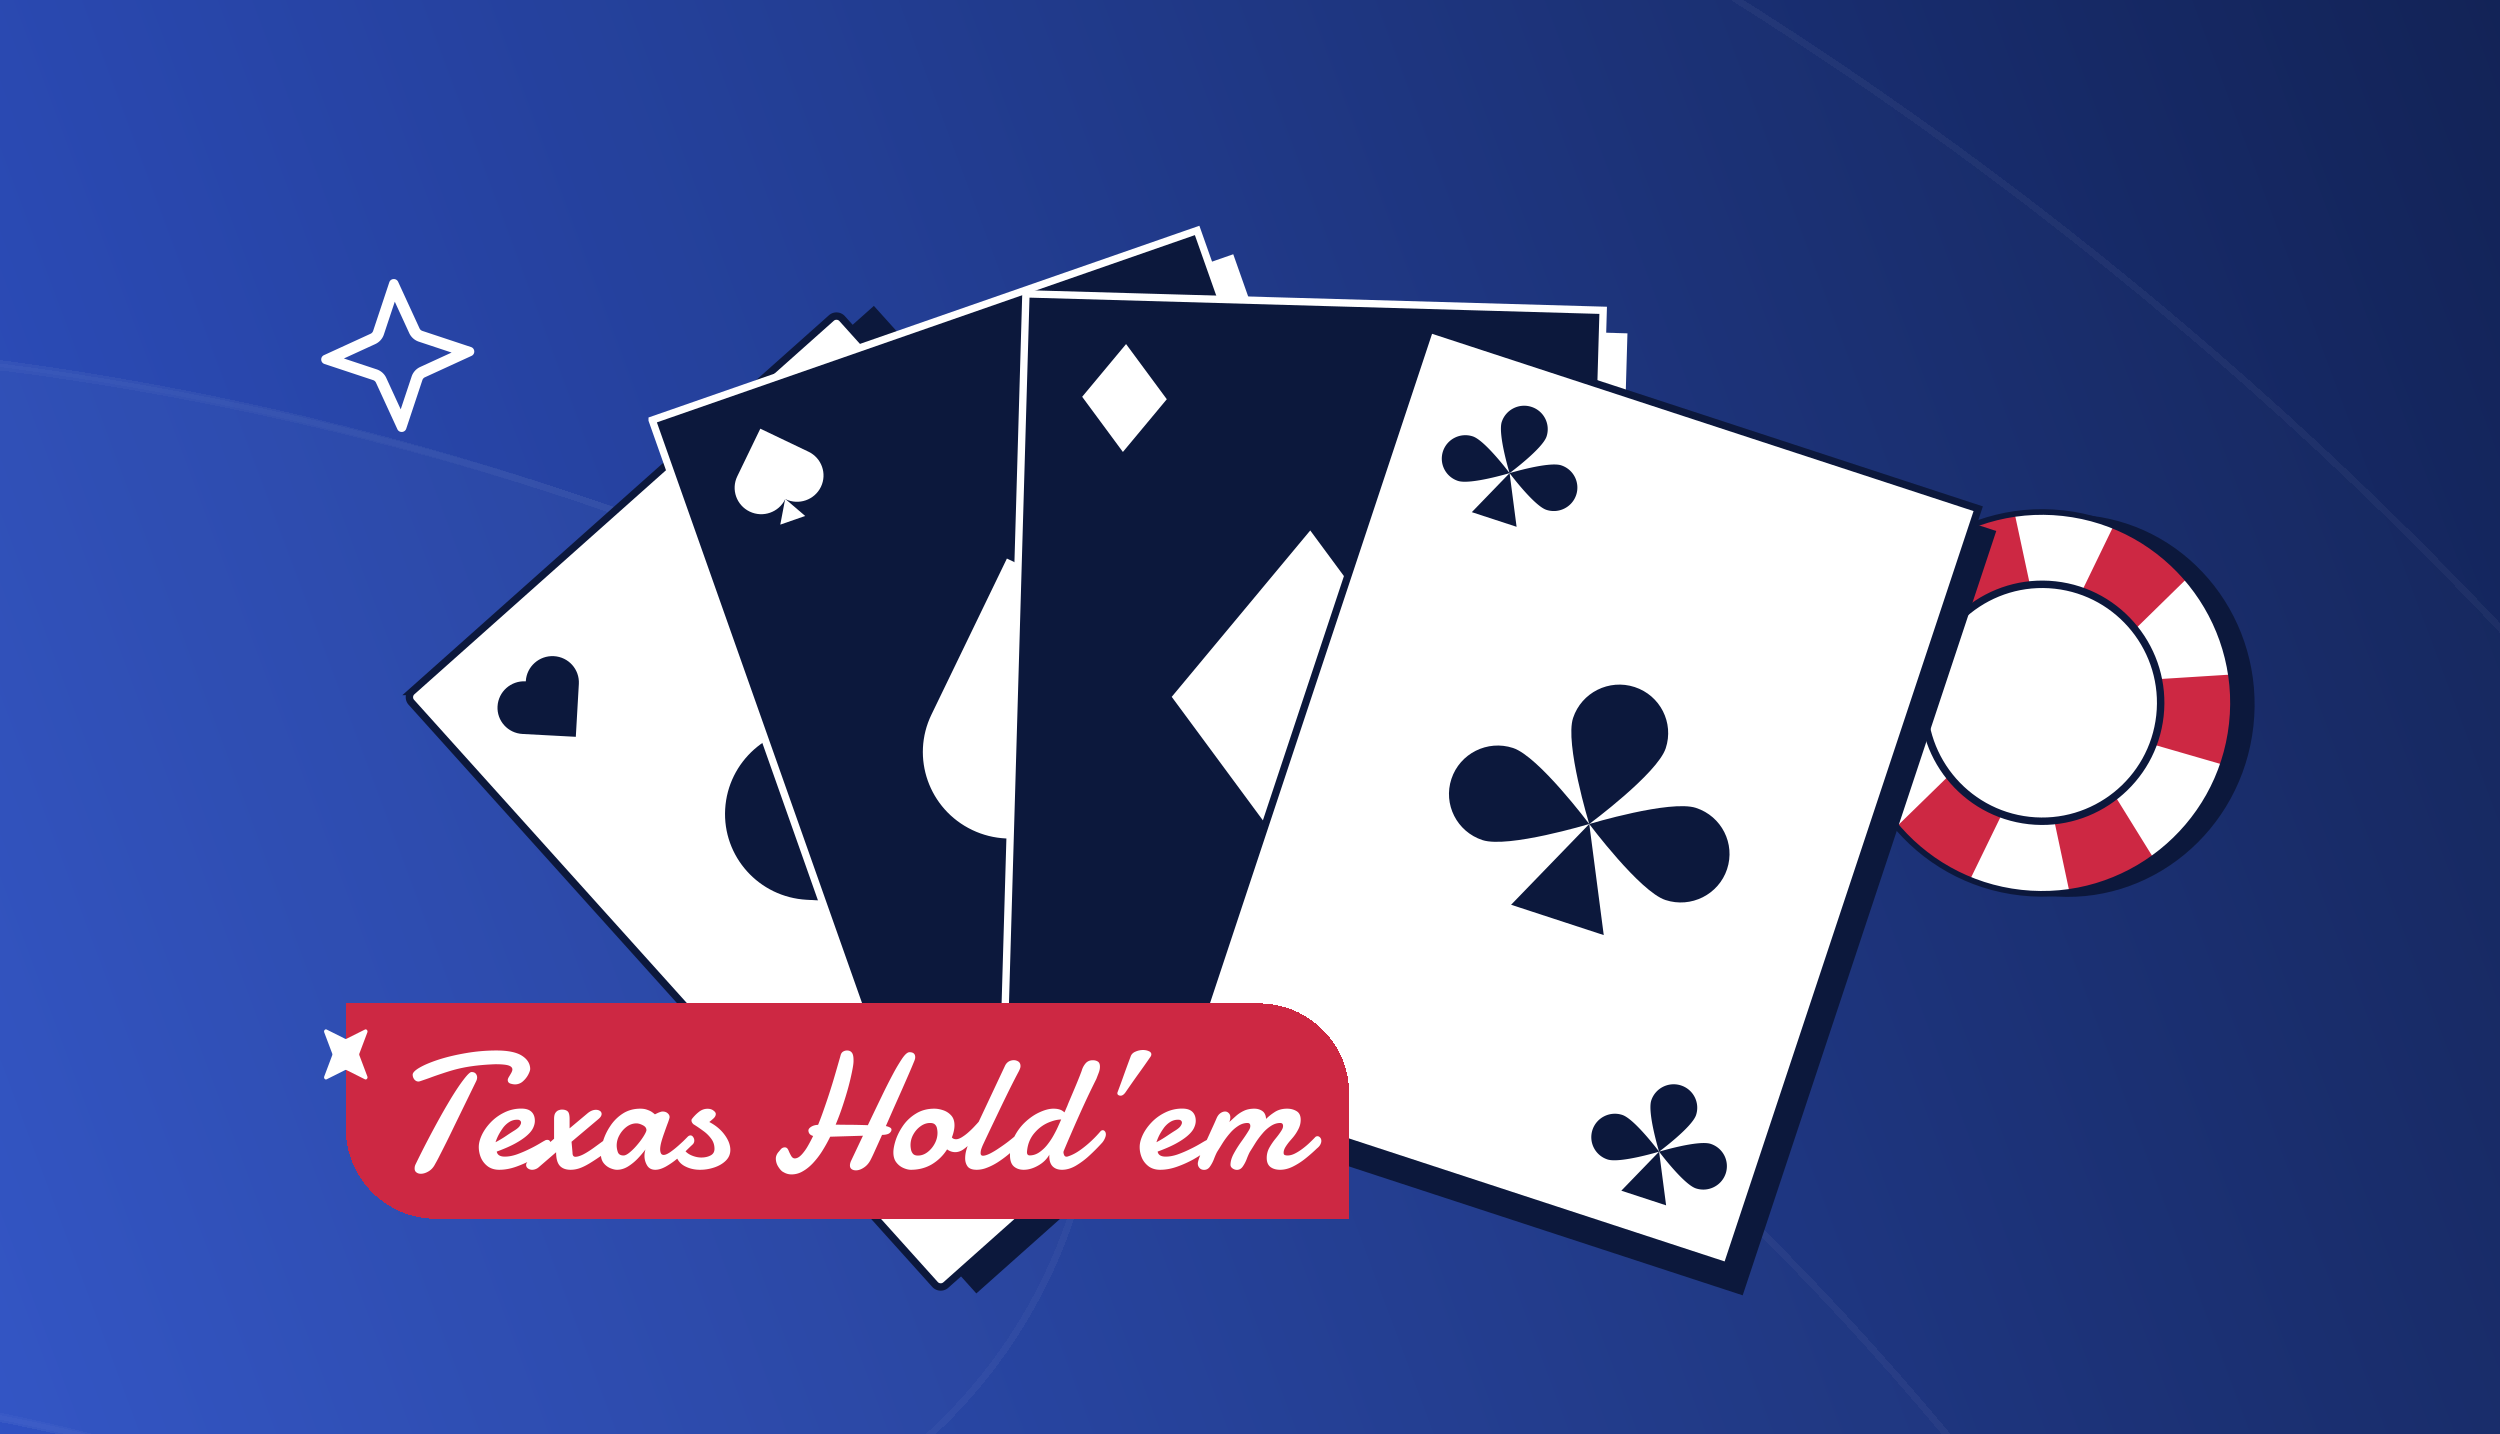
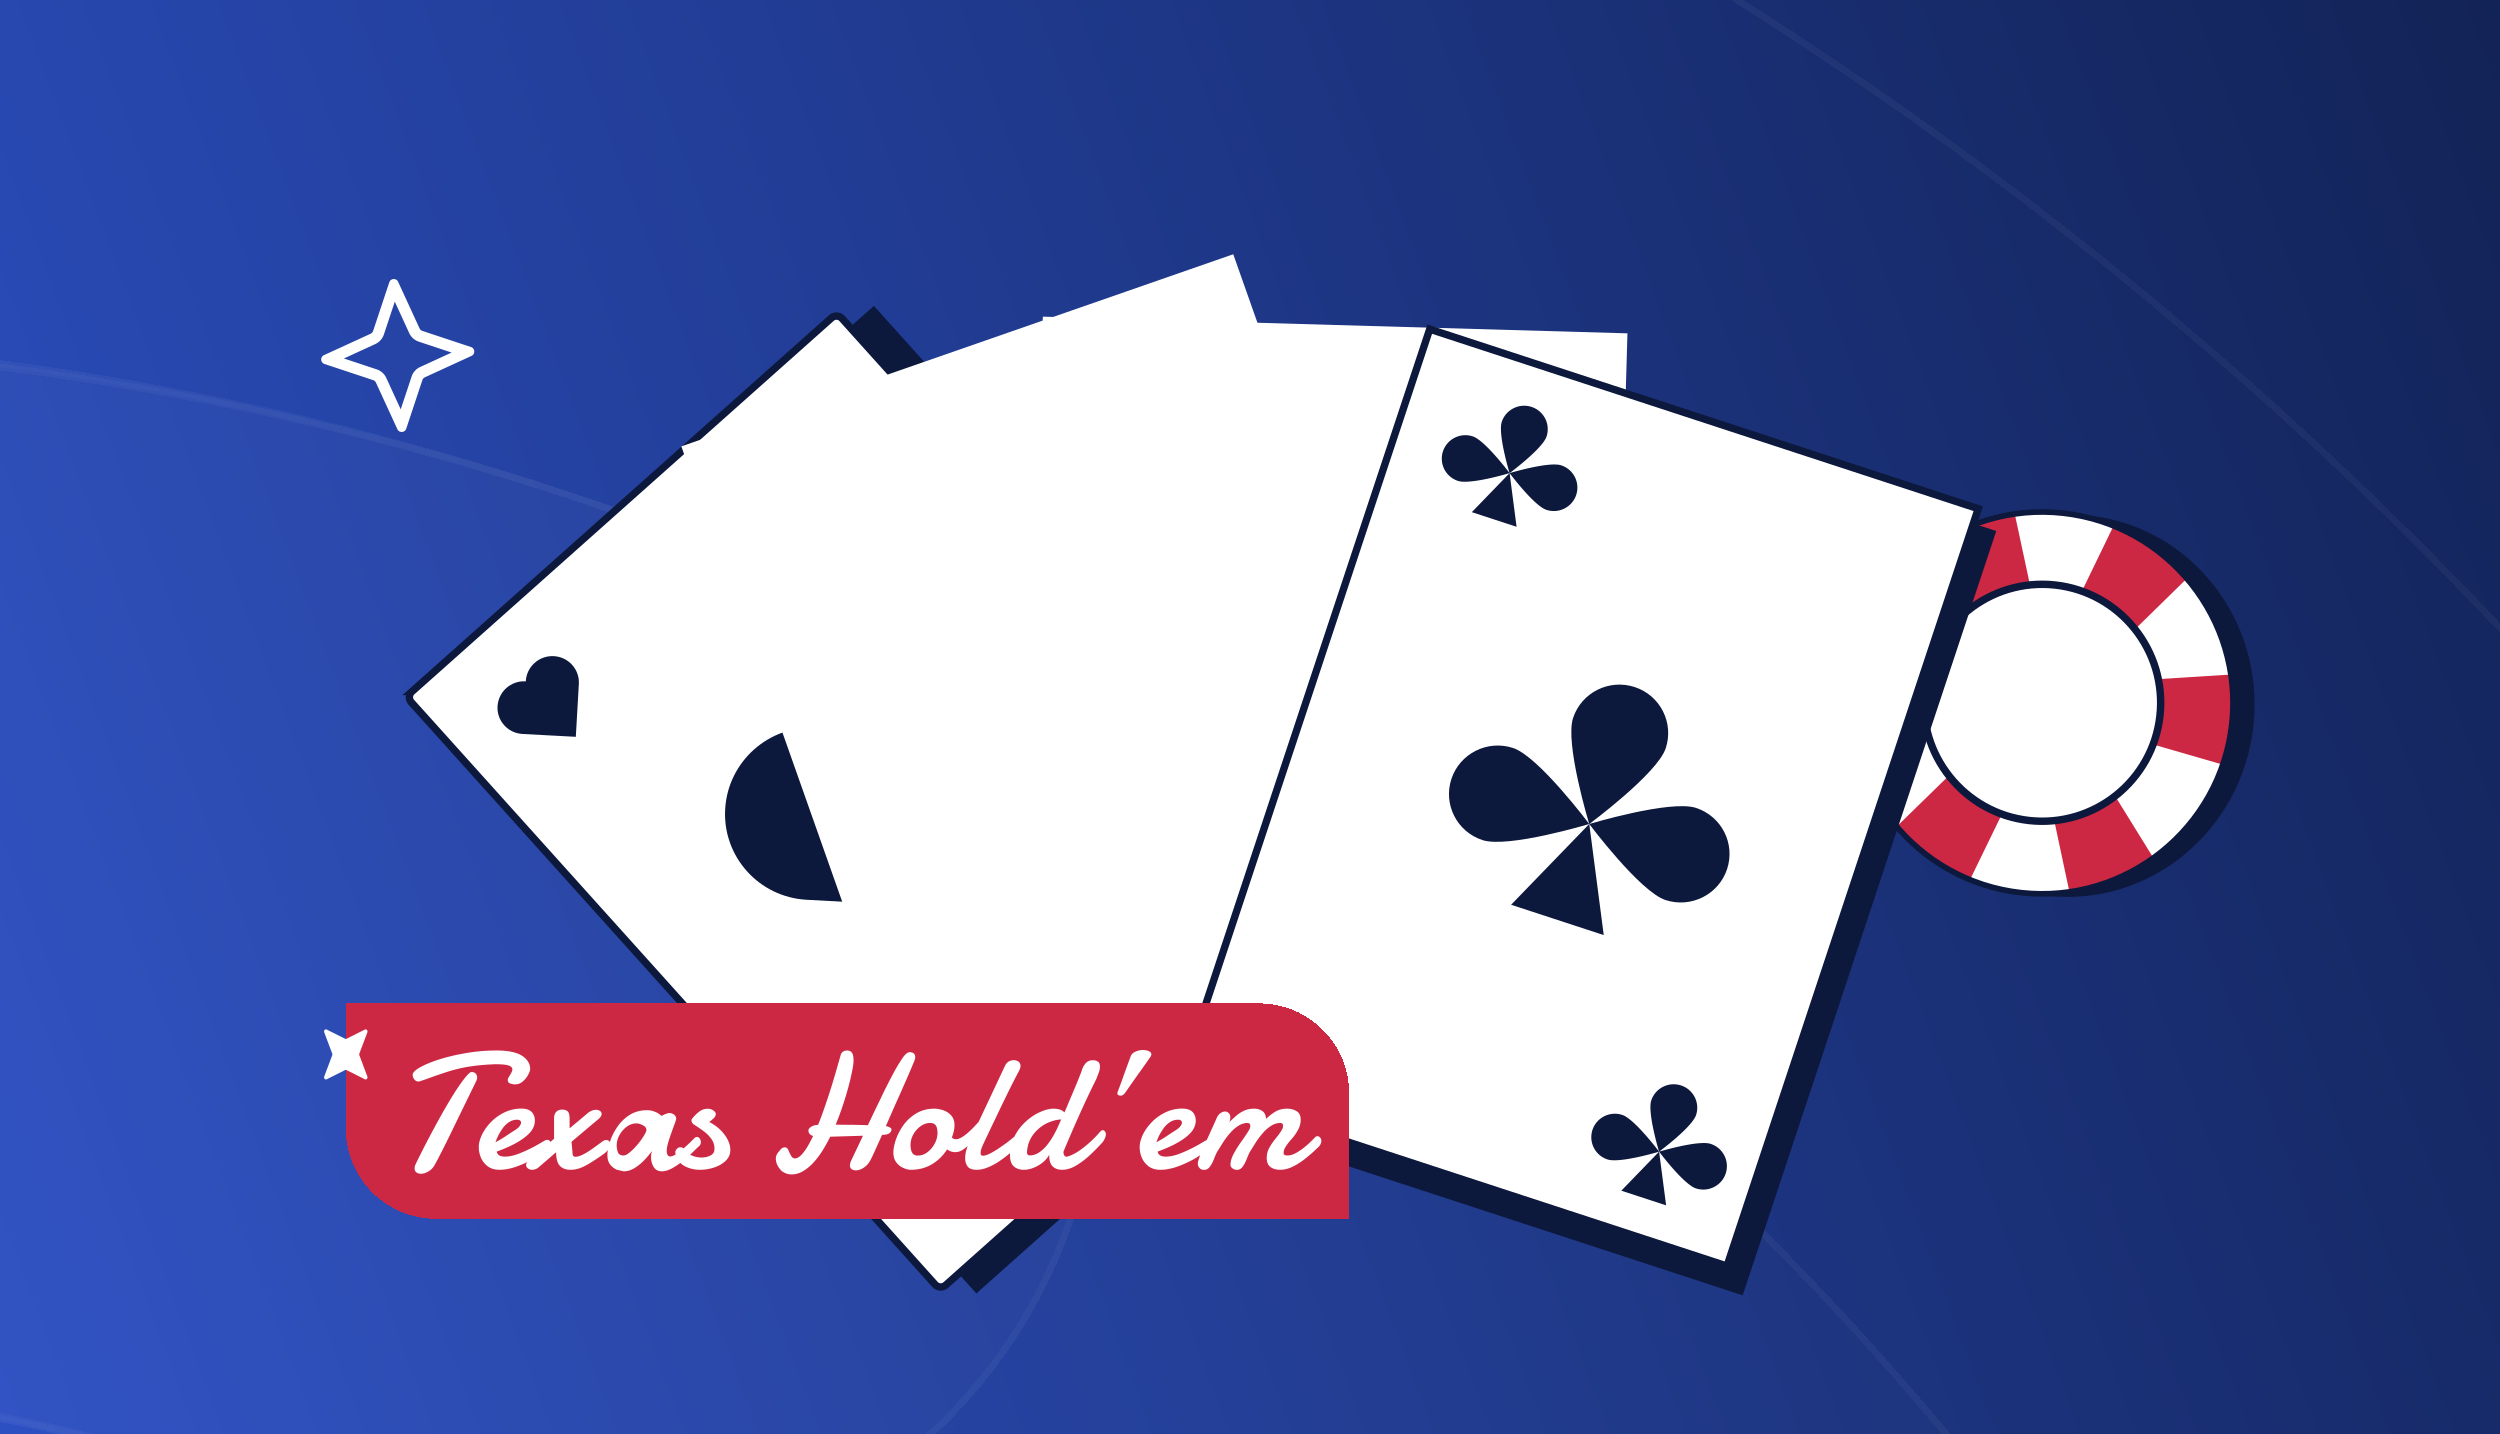
<svg xmlns="http://www.w3.org/2000/svg" width="441" height="253" fill="none">
  <g clip-path="url(#a)">
    <path fill="url(#b)" d="M0 0h441v253H0z" />
    <g opacity=".1" shape-rendering="crispEdges">
      <g filter="url(#c)" style="mix-blend-mode:overlay">
-         <ellipse cx="-66.5" cy="589" fill="#fff" fill-opacity=".1" rx="692.5" ry="692" />
        <path stroke="#fff" stroke-opacity=".4" stroke-width="1.2" d="M625.4 589c0 381.849-309.774 691.4-691.9 691.4S-758.4 970.849-758.4 589s309.774-691.4 691.9-691.4S625.4 207.151 625.4 589z" />
      </g>
      <g filter="url(#d)" style="mix-blend-mode:overlay">
        <path fill="#fff" fill-opacity=".1" fill-rule="evenodd" d="M60.14 273.922c-106.613-43.64-222.101-31.754-314.599 22.534-43.922 25.778-100.425 11.07-126.204-32.852-25.778-43.922-11.07-100.426 32.853-126.204 139.975-82.153 315.709-100.515 477.816-34.159C405.794 216.13 537.849 531.215 424.96 807.003 312.071 1082.79-3.014 1214.85-278.801 1101.96c-47.133-19.3-69.701-73.14-50.408-120.277 19.293-47.132 73.141-69.7 120.273-50.408 181.523 74.305 388.912-12.615 463.215-194.138S241.664 348.226 60.141 273.922z" clip-rule="evenodd" />
        <path stroke="#fff" stroke-opacity=".4" stroke-width="1.2" d="M60.368 273.367c-106.794-43.714-222.478-31.807-315.131 22.571-43.636 25.611-99.772 10.998-125.382-32.638-25.611-43.636-10.998-99.772 32.638-125.382 139.821-82.063 315.359-100.404 477.286-34.121C405.26 216.56 537.168 531.295 424.405 806.775 311.641 1082.26-3.093 1214.16-278.574 1101.4c-46.826-19.17-69.247-72.66-50.08-119.489 19.167-46.826 72.665-69.248 119.491-50.08 181.83 74.429 389.568-12.637 463.997-194.466 74.429-181.83-12.636-389.569-194.466-463.998z" />
      </g>
      <g filter="url(#e)" style="mix-blend-mode:overlay">
        <path fill="#fff" fill-opacity=".15" fill-rule="evenodd" d="M63.139 274.922c-181.523-74.303-388.912 12.616-463.215 194.139-74.304 181.523 12.615 388.911 194.138 463.214 106.614 43.641 222.102 31.755 314.6-22.533 43.922-25.778 100.425-11.07 126.203 32.852 25.779 43.922 11.07 100.426-32.852 126.206-139.975 82.15-315.709 100.51-477.816 34.16-275.788-112.893-407.843-427.977-294.954-703.765C-457.868 123.407-142.783-8.648 133.004 104.241c47.133 19.293 69.701 73.141 50.408 120.274-19.293 47.132-73.141 69.7-120.273 50.407z" clip-rule="evenodd" />
        <path stroke="#fff" stroke-opacity=".4" stroke-width="1.2" d="M63.366 274.367c-181.83-74.429-389.568 12.637-463.997 194.466-74.429 181.83 12.636 389.569 194.466 463.998 106.794 43.714 222.478 31.807 315.131-22.572 43.636-25.61 99.771-10.997 125.382 32.639 25.611 43.636 10.998 99.772-32.638 125.382-139.821 82.06-315.359 100.4-477.286 34.12-275.481-112.762-407.39-427.497-294.626-702.978 112.764-275.481 427.498-407.39 702.979-294.626 46.826 19.168 69.247 72.666 50.08 119.491-19.168 46.826-72.665 69.247-119.49 50.08z" />
      </g>
    </g>
    <path fill="#002E00" fill-rule="evenodd" d="m455.095 118.144 4.463 11.99a.232.232 0 0 0 .431.006l.001-.001 4.919-11.801.001-.003a2.157 2.157 0 0 1 1.226-1.185l.008-.003 11.99-4.463a.232.232 0 0 0 .006-.432h-.001l-11.801-4.92-.003-.001a2.156 2.156 0 0 1-1.185-1.225l-.003-.009-4.463-11.99a.233.233 0 0 0-.432-.006v.002l-4.92 11.801-.001.002a2.153 2.153 0 0 1-1.225 1.185l-.009.004v-.001l-11.99 4.464a.232.232 0 0 0-.006.431l.002.001 11.801 4.919.002.001c.551.228.975.677 1.185 1.226l.004.008zm-13.365-5.272c-.998-.421-.962-1.837.043-2.212l11.99-4.463a1.2 1.2 0 0 0 .684-.658l4.922-11.809c.422-.998 1.838-.962 2.213.043l4.463 11.99c.119.313.358.56.657.684l11.81 4.922c.997.422.962 1.838-.043 2.213l-11.991 4.463c-.312.119-.56.358-.683.657l-4.923 11.81c-.421.997-1.837.962-2.212-.043l-4.463-11.991a1.199 1.199 0 0 0-.658-.683l-11.809-4.923z" clip-rule="evenodd" />
    <path fill="#0C183C" d="m154.151 53.957-76.97 68.547 95.045 105.659 76.969-68.547-95.044-105.66z" />
    <path fill="#fff" stroke="#0C183C" stroke-width="1.3" d="m72.668 121.988 73.981-65.886a1.358 1.358 0 0 1 1.911.106l92.372 102.686a1.343 1.343 0 0 1-.106 1.902l-73.981 65.885a1.357 1.357 0 0 1-1.911-.106l-92.37-102.686a1.341 1.341 0 0 1 .105-1.901z" />
    <path fill="#0C183C" d="M127.921 142.717c.482-8.39 7.71-14.827 16.144-14.378l.169.008.007-.127c.483-8.414 7.732-14.867 16.187-14.417 8.457.45 14.92 7.637 14.437 16.049l-1.755 30.52-30.792-1.65c-8.435-.449-14.88-7.616-14.398-16.006l.001.001zM87.767 124.58c.147-2.564 2.356-4.531 4.933-4.393l.051.003.002-.039c.147-2.57 2.362-4.542 4.945-4.405 2.583.138 4.559 2.333 4.411 4.903l-.536 9.326-9.408-.503c-2.578-.138-4.548-2.327-4.4-4.891l.002-.001zm120.105 33.656c.148-2.564 2.356-4.531 4.933-4.393l.052.003.001-.039c.148-2.57 2.362-4.543 4.945-4.405 2.584.138 4.559 2.333 4.412 4.903l-.536 9.326-9.409-.503c-2.577-.138-4.547-2.327-4.4-4.891l.002-.001z" />
    <path fill="#fff" d="m217.545 44.849-97.357 33.89 47.332 133.974 97.358-33.889-47.333-133.975z" />
-     <path fill="#0C183C" stroke="#fff" stroke-width="1.3" d="m115.045 74.108 96.128-33.46 46.901 132.751-96.128 33.46-46.901-132.75z" />
    <path fill="#fff" d="M212.598 132.129c-3.659 7.567-12.803 10.751-20.421 7.109l-.152-.073-.055.115c-3.67 7.587-12.836 10.778-20.474 7.126-7.639-3.652-10.859-12.762-7.189-20.351l13.311-27.528 27.813 13.303c7.62 3.642 10.83 12.73 7.171 20.297l-.004.002zm30.272 30.794c-1.118 2.311-3.912 3.285-6.24 2.172l-.047-.023-.017.036c-1.12 2.319-3.922 3.294-6.256 2.177-2.335-1.115-3.318-3.9-2.196-6.218l4.067-8.412 8.498 4.064c2.327 1.113 3.309 3.89 2.191 6.202v.002zm-98.061-77.04c-1.118 2.312-3.912 3.285-6.239 2.172l-.047-.023-.017.037c-1.121 2.318-3.922 3.293-6.257 2.176-2.334-1.115-3.318-3.9-2.196-6.218l4.067-8.411 8.498 4.064c2.327 1.113 3.309 3.89 2.191 6.201v.002z" />
    <path fill="#fff" d="m191.976 139.088-2.59 13.683 13.223-4.604-10.633-9.079zM138.506 88l-.862 4.546 4.393-1.53L138.506 88zm98.06 77.037-.859 4.544 4.391-1.529-3.532-3.015z" />
    <path fill="#fff" d="m287.082 58.802-103.125-2.944-4.126 141.907 103.125 2.943 4.126-141.906z" />
    <path fill="#fff" d="m257.41 128.975-22.668-30.71-24.435 29.351 22.668 30.71 24.435-29.351zm-47.971-53.858-7.184-9.733-7.745 9.303 7.184 9.732 7.745-9.302zm65.525 106.837-7.184-9.732-7.744 9.302 7.184 9.732 7.744-9.302z" />
-     <path fill="#0C183C" stroke="#fff" stroke-width="1.3" d="m180.973 51.834 101.825 2.906-4.088 140.607-101.826-2.906 4.089-140.607z" />
    <path fill="#fff" d="m253.795 124.282-22.668-30.71-24.436 29.351 22.669 30.71 24.435-29.351zm-47.971-53.858-7.184-9.732-7.745 9.302 7.184 9.732 7.745-9.302z" />
-     <path fill="#fff" stroke="#fff" stroke-width="1.3" d="m263.635 185.511-6.389-8.656 6.888-8.273 6.389 8.655-6.888 8.274z" />
    <path fill="#0C183C" d="M368.611 90.952c18.005 1.992 30.94 18.619 28.892 37.138-2.048 18.52-18.305 31.919-36.31 29.927-18.005-1.991-30.941-18.619-28.892-37.138 2.048-18.52 18.305-31.919 36.31-29.927z" />
    <path fill="#fff" d="M363.923 90.52c18.49 2.045 31.821 18.69 29.776 37.177-2.045 18.487-18.691 31.816-37.181 29.771-18.49-2.045-31.821-18.69-29.776-37.177 2.044-18.488 18.691-31.817 37.181-29.772z" />
    <path fill="#CD2843" d="M341.077 151.614a33.825 33.825 0 0 1-6.348-5.958l20.231-19.741-28.218 1.734a33.585 33.585 0 0 1 2.067-15.816l25.975 7.563-14.109-22.713a33.807 33.807 0 0 1 7.59-4.265 33.914 33.914 0 0 1 7.09-1.984l5.707 26.613 11.734-24.215a33.708 33.708 0 0 1 7.659 4.136 33.915 33.915 0 0 1 5.462 4.931l-19.186 18.784 26.802-1.691c.42 2.821.496 5.739.168 8.704a33.775 33.775 0 0 1-1.607 7.181l-27.319-7.906 15.134 24.449a33.928 33.928 0 0 1-6.483 3.479h-.005a33.648 33.648 0 0 1-8.429 2.184l-5.6-26.324-11.911 24.478a33.772 33.772 0 0 1-6.404-3.623z" />
    <path fill="#0C183C" d="M363.976 90.026c-18.738-2.073-35.662 11.479-37.734 30.209-2.072 18.731 11.482 35.659 30.219 37.731 18.738 2.073 35.663-11.479 37.735-30.214 2.072-18.736-11.482-35.658-30.219-37.731l-.001.005zm-7.404 66.944c-18.185-2.012-31.344-18.442-29.333-36.624 2.011-18.182 18.443-31.34 36.627-29.329 18.185 2.012 31.345 18.442 29.333 36.624-2.011 18.183-18.443 31.34-36.627 29.329z" />
    <path fill="#fff" d="M362.514 103.478c11.317 1.252 19.477 11.441 18.225 22.759-1.252 11.317-11.441 19.477-22.759 18.225-11.317-1.251-19.477-11.441-18.225-22.758 1.252-11.318 11.441-19.478 22.759-18.226z" />
    <path fill="#0C183C" d="M362.614 102.545c-11.812-1.306-22.487 7.242-23.793 19.054-1.307 11.812 7.242 22.487 19.054 23.794 11.812 1.306 22.486-7.242 23.793-19.054 1.307-11.812-7.242-22.487-19.054-23.794zm-4.595 41.542c-11.094-1.227-19.119-11.249-17.892-22.343 1.227-11.094 11.249-19.12 22.343-17.893 11.093 1.227 19.119 11.249 17.892 22.343-1.227 11.094-11.249 19.12-22.343 17.893z" />
    <path fill="#0C183C" d="m352.14 93.67-97.99-32.08-44.728 134.828 97.99 32.081L352.14 93.67z" />
    <path fill="#fff" stroke="#0C183C" stroke-width="1.3" d="m252.204 58.063 96.754 31.677-44.319 133.595-96.754-31.677 44.319-133.595z" />
    <path fill="#0C183C" d="M293.834 131.994c-1.488 4.487-13.493 13.364-13.493 13.364s-4.336-14.228-2.848-18.715c1.488-4.486 6.353-6.925 10.865-5.448 4.513 1.478 6.964 6.312 5.476 10.799zm-26.935-.05c4.514 1.478 13.44 13.409 13.44 13.409s-14.317 4.318-18.831 2.841c-4.514-1.478-6.965-6.314-5.476-10.801 1.488-4.488 6.354-6.927 10.867-5.449zm26.889 26.821c-4.514-1.478-13.44-13.409-13.44-13.409s14.317-4.319 18.831-2.841c4.513 1.478 6.965 6.313 5.476 10.801-1.488 4.487-6.354 6.927-10.867 5.449z" />
    <path fill="#0C183C" d="m280.345 145.35-13.788 14.25 16.344 5.351-2.556-19.601zM272.812 77c-.72 2.167-6.521 6.458-6.521 6.458s-2.096-6.876-1.377-9.046c.72-2.167 3.071-3.346 5.253-2.632a4.126 4.126 0 0 1 2.645 5.22zm-13.018-.023c2.181.715 6.495 6.48 6.495 6.48s-6.919 2.088-9.102 1.374a4.128 4.128 0 0 1-2.646-5.221c.72-2.168 3.071-3.348 5.253-2.633zm12.993 12.962c-2.18-.715-6.494-6.48-6.494-6.48s6.919-2.088 9.101-1.374a4.127 4.127 0 0 1 2.647 5.221c-.72 2.168-3.071 3.347-5.254 2.633z" />
    <path fill="#0C183C" d="m266.291 83.456-6.664 6.888 7.899 2.585-1.235-9.473zm32.894 113.239c-.72 2.168-6.521 6.458-6.521 6.458s-2.096-6.876-1.377-9.045c.72-2.168 3.071-3.347 5.253-2.633a4.127 4.127 0 0 1 2.645 5.22zm-13.018-.023c2.181.715 6.495 6.481 6.495 6.481s-6.919 2.088-9.102 1.373a4.128 4.128 0 0 1-2.646-5.221c.72-2.168 3.071-3.347 5.253-2.633zm12.995 12.962c-2.18-.714-6.494-6.48-6.494-6.48s6.919-2.088 9.101-1.373a4.128 4.128 0 0 1 2.647 5.22c-.72 2.168-3.071 3.348-5.254 2.633z" />
    <path fill="#0C183C" d="m292.664 203.151-6.663 6.887 7.9 2.586-1.237-9.473z" />
    <g filter="url(#f)">
      <path fill="#CD2843" d="M57 173h161.09c8.787 0 15.91 7.123 15.91 15.91V211H72.91C64.123 211 57 203.877 57 195.09V173z" shape-rendering="crispEdges" />
      <g filter="url(#g)">
-         <path fill="#fff" d="M86.844 186.793c-.238 0-.51-.048-.817-.144-.305-.105-.458-.32-.458-.645 0-.124.066-.301.2-.53.144-.229.282-.464.416-.703.134-.248.2-.449.2-.602 0-.324-.229-.563-.687-.716-.459-.144-1.228-.215-2.308-.215-1.539.057-2.91.172-4.114.344a25.438 25.438 0 0 0-3.283.673c-.64.182-1.27.378-1.892.588-.621.201-1.247.416-1.878.645a31.45 31.45 0 0 1-.989.359l-1.046.358-.187.057a1.49 1.49 0 0 1-.172.029c-.296 0-.544-.124-.745-.373a1.37 1.37 0 0 1-.287-.831c0-.363.42-.789 1.262-1.276.85-.487 2.002-.965 3.454-1.433 1.434-.45 3.025-.822 4.774-1.118a31.45 31.45 0 0 1 5.275-.445c2.045 0 3.545.306 4.5.918.957.611 1.444 1.385 1.463 2.322 0 .239-.115.578-.344 1.018-.23.439-.545.836-.946 1.189a2.04 2.04 0 0 1-1.39.531zm-16.613 15.768c-.306 0-.564-.081-.774-.244-.21-.153-.316-.382-.316-.688 0-.105.01-.22.029-.344a1.83 1.83 0 0 1 .157-.43c.727-1.5 1.453-2.943 2.18-4.329a181.238 181.238 0 0 1 2.092-3.885c.335-.602.66-1.175.975-1.72.325-.554.636-1.08.932-1.577.879-1.443 1.648-2.59 2.308-3.44.659-.86 1.113-1.29 1.361-1.29.335 0 .583.095.746.287.162.191.243.415.243.673 0 .191-.052.402-.157.631l-3.885 7.97c-.42.879-.86 1.782-1.319 2.709-.458.918-.874 1.74-1.247 2.466a25.327 25.327 0 0 1-.788 1.476c-.287.583-.674 1.018-1.161 1.305-.478.286-.937.43-1.376.43zm13.84-.703c-.765 0-1.42-.186-1.964-.559a3.757 3.757 0 0 1-1.233-1.49 4.84 4.84 0 0 1-.416-1.993c0-.621.177-1.314.53-2.079.364-.774.88-1.514 1.549-2.221a8.338 8.338 0 0 1 2.393-1.749 6.735 6.735 0 0 1 3.054-.703c.793 0 1.385.192 1.777.574.392.382.588.912.588 1.591 0 .401-.105.822-.315 1.261-.21.44-.574.884-1.09 1.333-.516.459-1.209.927-2.078 1.405-.86.469-1.94.942-3.24 1.419.105.593.583.889 1.433.889.66 0 1.372-.134 2.136-.401.765-.277 1.5-.593 2.208-.946a23.103 23.103 0 0 0 1.82-.975c.507-.306.808-.478.903-.516a.574.574 0 0 1 .23-.1c.076-.01.143-.015.2-.015.23 0 .388.091.474.273.095.172.143.315.143.43 0 .086-.01.191-.029.315-.019.115-.09.248-.215.401-.124.125-.487.397-1.09.817-.601.421-1.246.827-1.934 1.219-.841.468-1.778.889-2.81 1.261-1.032.373-2.04.559-3.025.559zm-.66-4.859a19.988 19.988 0 0 0 1.892-1.133 36.41 36.41 0 0 1 1.477-.96c.449-.287.745-.54.888-.76.163-.239.244-.439.244-.602a.44.44 0 0 0-.143-.344.542.542 0 0 0-.301-.157l-.13-.015h-.128c-.526 0-1.013.153-1.462.459a4.15 4.15 0 0 0-1.119 1.118c-.325.468-.587.908-.788 1.319a8.938 8.938 0 0 0-.43 1.075zm6.486 4.859a1.23 1.23 0 0 1-.774-.243c-.21-.163-.315-.363-.315-.602 0-.268.172-.531.516-.789l4.415-3.841v-3.484c0-.497.081-.86.243-1.089.172-.239.364-.392.574-.459.22-.076.397-.115.53-.115.469 0 .817.106 1.047.316.23.2.344.65.344 1.347v1.649l3.182-2.667c.487-.401.975-.602 1.462-.602.287 0 .526.067.717.201a.62.62 0 0 1 .287.53c0 .287-.182.583-.545.889l-4.76 4.014.173 1.949c0 .469.167.703.502.703.363 0 .817-.134 1.361-.402.545-.277 1.176-.673 1.892-1.189l1.649-1.204c.182-.106.358-.158.53-.158.459 0 .688.248.688.745 0 .239-.09.516-.272.832-.172.315-.487.63-.946.946a39.724 39.724 0 0 1-2.423 1.605c-.669.402-1.261.688-1.777.86a4.829 4.829 0 0 1-1.534.258c-.86 0-1.505-.243-1.935-.731-.42-.487-.63-1.275-.63-2.365l-3.126 2.695a1.724 1.724 0 0 1-.544.301 1.61 1.61 0 0 1-.53.1zm14.944 0c-.325 0-.712-.09-1.161-.272a2.977 2.977 0 0 1-1.19-.903c-.335-.421-.502-.984-.502-1.692 0-.592.134-1.333.401-2.221a9.879 9.879 0 0 1 1.262-2.624 7.49 7.49 0 0 1 2.193-2.193c.898-.583 1.935-.874 3.111-.874.42 0 .788.052 1.103.157.316.106.583.22.803.344.124.077.239.158.344.244.115.077.22.163.316.258l.501-.244a3.79 3.79 0 0 1 .445-.172c.162-.057.301-.086.415-.086.364 0 .66.101.889.301.23.201.344.421.344.66a.612.612 0 0 1-.014.158 9.935 9.935 0 0 1-.373 1.103c-.172.469-.358.989-.559 1.563a21.733 21.733 0 0 0-.516 1.605c-.134.516-.201.942-.201 1.276 0 .287.048.526.144.717.095.181.258.272.487.272.277 0 .65-.158 1.118-.473.468-.325.951-.707 1.448-1.147.268-.239.545-.492.831-.759.287-.278.579-.569.875-.875.153-.124.301-.186.444-.186.191 0 .349.095.473.287.134.181.201.387.201.616a.92.92 0 0 1-.272.674c-.383.353-.775.731-1.176 1.132-.401.401-.956.894-1.663 1.477-.63.516-1.28.96-1.949 1.333-.669.363-1.271.544-1.806.544-.669 0-1.157-.258-1.462-.774a3.277 3.277 0 0 1-.459-1.677c0-.43.062-.812.186-1.147a18.185 18.185 0 0 1-1.39 1.635 8.875 8.875 0 0 1-1.735 1.404c-.621.373-1.256.559-1.906.559zm1.146-2.523c.306 0 .689-.195 1.147-.587.468-.392.918-.851 1.348-1.376a12.28 12.28 0 0 0 1.132-1.563c.277-.468.416-.783.416-.946 0-.363-.21-.65-.631-.86-.42-.22-.798-.33-1.132-.33-.593 0-1.157.191-1.692.574a4.503 4.503 0 0 0-1.29 1.476 3.718 3.718 0 0 0-.502 1.849c0 .373.067.76.201 1.161.143.402.478.602 1.003.602zm13.482 2.523c-1.004 0-1.916-.224-2.738-.673-.822-.459-1.347-1.181-1.577-2.165a1.238 1.238 0 0 1-.028-.186c0-.258.09-.478.272-.66.181-.191.382-.286.602-.286.105 0 .22.019.344.057a.471.471 0 0 1 .301.258c.248.449.674.812 1.276 1.089.611.268 1.209.402 1.792.402.621 0 1.161-.12 1.619-.359.469-.238.703-.63.703-1.175 0-.669-.191-1.261-.574-1.777a6.099 6.099 0 0 0-1.419-1.391 23.592 23.592 0 0 0-1.706-1.161c-.047-.029-.119-.11-.215-.244a.772.772 0 0 1-.143-.43c0-.114.029-.205.086-.272a6.936 6.936 0 0 1 1.176-1.204c.477-.392 1.003-.588 1.576-.588.421 0 .765.105 1.032.315.278.201.416.402.416.602 0 .268-.124.521-.373.76-.248.23-.506.449-.774.66 1.138.592 2.041 1.347 2.71 2.264.669.908 1.003 1.797 1.003 2.667 0 .736-.268 1.366-.803 1.892-.525.516-1.199.913-2.021 1.19a7.805 7.805 0 0 1-2.537.415zm16.169.817c-.516 0-.994-.133-1.434-.401-.267-.115-.559-.411-.874-.889a2.69 2.69 0 0 1-.473-1.505c0-.353.129-.707.387-1.061.105-.114.258-.296.459-.544.2-.249.449-.373.745-.373.124 0 .234.033.33.1.124.077.248.268.372.574.125.296.268.583.43.86.172.277.378.416.617.416.258 0 .521-.096.788-.287.268-.201.535-.478.803-.832.277-.344.549-.759.817-1.247.277-.487.554-1.017.831-1.591-.305-.095-.52-.229-.645-.401a.981.981 0 0 1-.186-.559c0-.239.167-.464.502-.674.344-.21.745-.32 1.204-.33.325-.793.65-1.658.975-2.594.334-.946.649-1.873.946-2.781.296-.918.549-1.725.759-2.423.364-1.223.655-2.226.875-3.01.229-.784.368-1.271.416-1.462.076-.296.219-.511.43-.645.219-.134.454-.201.702-.201.373 0 .655.124.846.373.2.239.301.678.301 1.319v.229l-.015.272c-.028.373-.124.946-.286 1.72a40.54 40.54 0 0 1-.617 2.581c-.267.984-.587 2.04-.96 3.168a44.385 44.385 0 0 1-1.276 3.426c.535 0 1.056.004 1.563.014a124.952 124.952 0 0 1 4.056.072h.029c.01.009.019.014.029.014a740.51 740.51 0 0 1 2.394-4.988 104.619 104.619 0 0 1 2.078-4.114 31.897 31.897 0 0 1 1.577-2.652c.516-.755.951-1.133 1.304-1.133.669 0 1.004.292 1.004.875a1.2 1.2 0 0 1-.058.387 2.614 2.614 0 0 1-.129.358 95.353 95.353 0 0 1-.931 2.208c-.383.879-.803 1.839-1.262 2.881-.459 1.032-.932 2.093-1.419 3.182l-1.376 3.139c.287.058.521.139.702.244.191.096.287.225.287.387 0 .21-.11.411-.33.602-.219.182-.587.287-1.103.315h-.115l-.115.015a296.089 296.089 0 0 1-1.247 2.766 27.61 27.61 0 0 1-.817 1.721c-.315.573-.712 1.008-1.19 1.304-.468.306-.922.459-1.362.459-.296 0-.544-.072-.745-.215-.201-.144-.301-.359-.301-.645 0-.268.076-.559.229-.875l2.065-4.372-5.777.172a26.855 26.855 0 0 1-1.448 2.595 14.154 14.154 0 0 1-1.634 2.107c-.574.602-1.171 1.075-1.792 1.419a3.854 3.854 0 0 1-1.935.53zm21.036-.817c-.383 0-.818-.105-1.305-.315a3.122 3.122 0 0 1-1.247-.975c-.354-.449-.53-1.041-.53-1.777 0-.593.138-1.319.415-2.179.287-.86.722-1.711 1.305-2.552a7.464 7.464 0 0 1 2.279-2.121c.927-.574 2.002-.86 3.225-.86.488 0 1.004.091 1.548.272a3.258 3.258 0 0 1 1.42.918c.391.42.587 1.003.587 1.748 0 .612-.153 1.324-.458 2.136.172.21.415.316.731.316.296 0 .64-.12 1.032-.359a7.84 7.84 0 0 0 1.161-.874 13.78 13.78 0 0 0 1.061-1.032c.324-.344.578-.621.759-.832a.331.331 0 0 1 .244-.1c.21 0 .363.134.459.401.095.268.076.607-.058 1.018-.133.401-.444.817-.931 1.247-.287.306-.641.683-1.061 1.133-.411.439-.86.831-1.348 1.175-.477.335-.965.502-1.462.502-.506 0-.984-.163-1.433-.488a8.075 8.075 0 0 1-2.695 2.638c-1.09.64-2.322.96-3.698.96zm1.247-2.508c.602 0 1.166-.201 1.691-.602a4.597 4.597 0 0 0 1.276-1.52 3.954 3.954 0 0 0 .487-1.878c0-.248-.028-.506-.086-.774a1.238 1.238 0 0 0-.344-.688c-.181-.191-.473-.286-.874-.286-.593 0-1.152.191-1.677.573-.526.373-.956.86-1.29 1.462a3.825 3.825 0 0 0-.488 1.864c0 .239.029.506.086.802.058.287.177.536.359.746.191.2.477.301.86.301zm10.385 2.508c-.784 0-1.324-.196-1.62-.587-.287-.392-.43-.87-.43-1.434 0-.468.067-.946.201-1.433.143-.497.31-.951.501-1.362.335-.745.674-1.486 1.018-2.222l.946-2.021 4.344-9.246c.219-.478.549-.788.989-.932.439-.143.841-.129 1.204.043.372.163.559.464.559.903 0 .172-.043.354-.129.545a5.227 5.227 0 0 1-.301.616c-.344.65-.784 1.506-1.319 2.566a360.9 360.9 0 0 0-1.749 3.584c-.697 1.462-1.285 2.69-1.763 3.684a472.24 472.24 0 0 0-1.319 2.795c-.105.22-.21.478-.315.774a2.466 2.466 0 0 0-.143.774c0 .316.138.473.415.473.306 0 .712-.124 1.219-.372a13.294 13.294 0 0 0 1.605-.961 28.477 28.477 0 0 0 1.634-1.161 44.01 44.01 0 0 0 1.462-1.19.84.84 0 0 1 .545-.186c.44 0 .66.244.66.731 0 .201-.067.425-.201.674-.134.248-.368.492-.703.731a39.69 39.69 0 0 1-1.849 1.605c-.611.497-1.228.942-1.849 1.334-.611.382-1.223.688-1.835.917a4.866 4.866 0 0 1-1.777.358zm8.278 0c-.698 0-1.276-.196-1.735-.587-.458-.402-.688-1.066-.688-1.993 0-1.175.263-2.274.789-3.297a9.104 9.104 0 0 1 1.992-2.623c.793-.726 1.63-1.285 2.509-1.677.888-.402 1.682-.602 2.379-.602.564 0 1.032.091 1.405.272.21.115.387.244.53.387l.115-.244.258-.602.158-.358c.019-.076.143-.382.373-.917.229-.536.535-1.257.917-2.165.354-.841.645-1.553.874-2.136.23-.592.349-.908.359-.946.133-.478.358-.903.673-1.276.316-.372.741-.559 1.276-.559.363 0 .664.082.903.244.239.153.359.454.359.903 0 .344-.077.712-.23 1.104-.153.392-.286.74-.401 1.046-.459.918-.956 1.935-1.491 3.054a205.195 205.195 0 0 0-1.577 3.44 259.685 259.685 0 0 0-1.49 3.397c-.469 1.08-.875 2.036-1.219 2.867-.009.01-.014.034-.014.072 0 .038-.005.062-.015.071 0 .172.043.354.129.545.086.182.225.272.416.272a.543.543 0 0 0 .172-.028c.707-.21 1.434-.578 2.179-1.104a18.133 18.133 0 0 0 2.064-1.691 20.148 20.148 0 0 0 1.534-1.606c.134-.162.282-.244.444-.244.144 0 .268.067.373.201.115.134.172.315.172.545 0 .181-.052.396-.158.645a3.113 3.113 0 0 1-.487.803c-.745.821-1.519 1.6-2.322 2.336a13.961 13.961 0 0 1-2.408 1.778c-.803.449-1.587.673-2.351.673-.698 0-1.247-.196-1.649-.587-.401-.402-.602-.999-.602-1.792v-.158c0-.067.005-.115.015-.143-.44.793-1.099 1.438-1.979 1.935-.869.497-1.72.745-2.551.745zm1.061-2.537c.582 0 1.137-.177 1.662-.53a6.45 6.45 0 0 0 1.448-1.362 11.75 11.75 0 0 0 1.147-1.735c.334-.602.607-1.151.817-1.648l.201-.444.272-.617c-.564.01-1.166.134-1.806.373-1.099.373-2.06 1.032-2.881 1.978-.813.937-1.262 2.074-1.348 3.412 0 .382.163.573.488.573zm15.459-10.966c0-.067.014-.134.043-.201.43-1.137.812-2.183 1.147-3.139.344-.955.726-1.997 1.147-3.125.133-.401.42-.693.86-.874a3.284 3.284 0 0 1 1.319-.287c.372 0 .712.067 1.017.201.306.124.459.315.459.573a.77.77 0 0 1-.129.387 149.832 149.832 0 0 1-2.193 3.111c-.698.975-1.434 2.026-2.208 3.153-.315.459-.64.669-.974.631-.325-.048-.488-.191-.488-.43zm7.547 13.503c-.764 0-1.419-.186-1.964-.559a3.762 3.762 0 0 1-1.233-1.49 4.842 4.842 0 0 1-.415-1.993c0-.621.177-1.314.53-2.079.363-.774.879-1.514 1.548-2.221a8.34 8.34 0 0 1 2.394-1.749 6.735 6.735 0 0 1 3.053-.703c.794 0 1.386.192 1.778.574.392.382.588.912.588 1.591 0 .401-.106.822-.316 1.261-.21.44-.573.884-1.089 1.333-.516.459-1.209.927-2.079 1.405-.86.469-1.94.942-3.239 1.419.105.593.583.889 1.433.889.66 0 1.371-.134 2.136-.401.765-.277 1.5-.593 2.208-.946a23.031 23.031 0 0 0 1.82-.975c.507-.306.808-.478.903-.516a.578.578 0 0 1 .229-.1c.077-.01.144-.015.201-.015.229 0 .387.091.473.273.096.172.144.315.144.43 0 .086-.01.191-.029.315-.019.115-.091.248-.215.401-.124.125-.488.397-1.09.817-.602.421-1.247.827-1.935 1.219a19.07 19.07 0 0 1-2.809 1.261c-1.032.373-2.041.559-3.025.559zm-.659-4.859a19.973 19.973 0 0 0 1.892-1.133c.65-.439 1.142-.759 1.476-.96.449-.287.746-.54.889-.76.162-.239.244-.439.244-.602a.44.44 0 0 0-.144-.344.541.541 0 0 0-.301-.157l-.129-.015h-.129c-.525 0-1.013.153-1.462.459a4.158 4.158 0 0 0-1.118 1.118c-.325.468-.588.908-.788 1.319a8.856 8.856 0 0 0-.43 1.075zm8.421 4.874c-.344 0-.616-.11-.817-.33a1.128 1.128 0 0 1-.301-.788c0-.249.134-.717.401-1.405.268-.688.578-1.424.932-2.208.382-.831.75-1.639 1.104-2.422.363-.784.65-1.424.86-1.921.172-.411.396-.717.674-.918.286-.2.568-.301.845-.301.239 0 .449.091.631.273.191.172.287.425.287.76 0 .238-.058.511-.172.817.344-.316.716-.655 1.118-1.018a5.924 5.924 0 0 1 1.419-.946c.535-.258 1.161-.387 1.878-.387.535 0 1.003.138 1.405.415.401.278.621.741.659 1.391.449-.449.97-.86 1.562-1.233.593-.382 1.31-.573 2.151-.573.64 0 1.199.148 1.677.444.478.287.716.793.716 1.52 0 .573-.133 1.118-.401 1.634a7.547 7.547 0 0 1-.917 1.419c-.134.162-.34.401-.617.717a8.986 8.986 0 0 0-.745 1.017c-.22.363-.33.703-.33 1.018 0 .21.062.344.187.401.133.058.305.086.516.086.401 0 .831-.114 1.29-.344.468-.238.927-.53 1.376-.874.459-.344.874-.698 1.247-1.061.382-.363.693-.673.932-.931a.558.558 0 0 1 .43-.187c.172 0 .325.077.458.23.144.152.215.353.215.602 0 .191-.057.401-.172.63-.114.23-.31.454-.587.674-.66.64-1.357 1.252-2.093 1.835a12.176 12.176 0 0 1-2.208 1.405c-.745.363-1.481.544-2.207.544-.707 0-1.281-.167-1.72-.501-.43-.335-.645-.865-.645-1.591 0-.65.157-1.257.473-1.821.325-.573.688-1.104 1.089-1.591.411-.497.745-.951 1.004-1.362a3.21 3.21 0 0 0 .229-.43c.057-.143.086-.287.086-.43 0-.354-.167-.53-.502-.53-.564 0-1.113.176-1.648.53a6.578 6.578 0 0 0-1.477 1.319 14.434 14.434 0 0 0-1.247 1.677 139.31 139.31 0 0 1-.975 1.562c-.181.335-.368.755-.559 1.262a6.07 6.07 0 0 1-.702 1.333c-.268.392-.612.588-1.032.588a1.36 1.36 0 0 1-.746-.244c-.239-.162-.368-.368-.387-.616 0-.622.192-1.286.574-1.993.382-.707.822-1.409 1.319-2.107.506-.698.936-1.338 1.29-1.921a3.21 3.21 0 0 0 .229-.43c.057-.143.086-.287.086-.43 0-.354-.167-.53-.502-.53-.564 0-1.113.176-1.648.53a6.6 6.6 0 0 0-1.477 1.319 14.434 14.434 0 0 0-1.247 1.677 139.31 139.31 0 0 1-.975 1.562c-.181.335-.367.755-.559 1.262a6.07 6.07 0 0 1-.702 1.333c-.268.392-.612.588-1.032.588z" />
+         <path fill="#fff" d="M86.844 186.793c-.238 0-.51-.048-.817-.144-.305-.105-.458-.32-.458-.645 0-.124.066-.301.2-.53.144-.229.282-.464.416-.703.134-.248.2-.449.2-.602 0-.324-.229-.563-.687-.716-.459-.144-1.228-.215-2.308-.215-1.539.057-2.91.172-4.114.344a25.438 25.438 0 0 0-3.283.673c-.64.182-1.27.378-1.892.588-.621.201-1.247.416-1.878.645a31.45 31.45 0 0 1-.989.359l-1.046.358-.187.057a1.49 1.49 0 0 1-.172.029c-.296 0-.544-.124-.745-.373a1.37 1.37 0 0 1-.287-.831c0-.363.42-.789 1.262-1.276.85-.487 2.002-.965 3.454-1.433 1.434-.45 3.025-.822 4.774-1.118a31.45 31.45 0 0 1 5.275-.445c2.045 0 3.545.306 4.5.918.957.611 1.444 1.385 1.463 2.322 0 .239-.115.578-.344 1.018-.23.439-.545.836-.946 1.189a2.04 2.04 0 0 1-1.39.531zm-16.613 15.768c-.306 0-.564-.081-.774-.244-.21-.153-.316-.382-.316-.688 0-.105.01-.22.029-.344a1.83 1.83 0 0 1 .157-.43c.727-1.5 1.453-2.943 2.18-4.329a181.238 181.238 0 0 1 2.092-3.885c.335-.602.66-1.175.975-1.72.325-.554.636-1.08.932-1.577.879-1.443 1.648-2.59 2.308-3.44.659-.86 1.113-1.29 1.361-1.29.335 0 .583.095.746.287.162.191.243.415.243.673 0 .191-.052.402-.157.631l-3.885 7.97c-.42.879-.86 1.782-1.319 2.709-.458.918-.874 1.74-1.247 2.466a25.327 25.327 0 0 1-.788 1.476c-.287.583-.674 1.018-1.161 1.305-.478.286-.937.43-1.376.43zm13.84-.703c-.765 0-1.42-.186-1.964-.559a3.757 3.757 0 0 1-1.233-1.49 4.84 4.84 0 0 1-.416-1.993c0-.621.177-1.314.53-2.079.364-.774.88-1.514 1.549-2.221a8.338 8.338 0 0 1 2.393-1.749 6.735 6.735 0 0 1 3.054-.703c.793 0 1.385.192 1.777.574.392.382.588.912.588 1.591 0 .401-.105.822-.315 1.261-.21.44-.574.884-1.09 1.333-.516.459-1.209.927-2.078 1.405-.86.469-1.94.942-3.24 1.419.105.593.583.889 1.433.889.66 0 1.372-.134 2.136-.401.765-.277 1.5-.593 2.208-.946a23.103 23.103 0 0 0 1.82-.975c.507-.306.808-.478.903-.516a.574.574 0 0 1 .23-.1c.076-.01.143-.015.2-.015.23 0 .388.091.474.273.095.172.143.315.143.43 0 .086-.01.191-.029.315-.019.115-.09.248-.215.401-.124.125-.487.397-1.09.817-.601.421-1.246.827-1.934 1.219-.841.468-1.778.889-2.81 1.261-1.032.373-2.04.559-3.025.559zm-.66-4.859a19.988 19.988 0 0 0 1.892-1.133 36.41 36.41 0 0 1 1.477-.96c.449-.287.745-.54.888-.76.163-.239.244-.439.244-.602a.44.44 0 0 0-.143-.344.542.542 0 0 0-.301-.157l-.13-.015h-.128c-.526 0-1.013.153-1.462.459a4.15 4.15 0 0 0-1.119 1.118c-.325.468-.587.908-.788 1.319a8.938 8.938 0 0 0-.43 1.075zm6.486 4.859a1.23 1.23 0 0 1-.774-.243c-.21-.163-.315-.363-.315-.602 0-.268.172-.531.516-.789l4.415-3.841v-3.484c0-.497.081-.86.243-1.089.172-.239.364-.392.574-.459.22-.076.397-.115.53-.115.469 0 .817.106 1.047.316.23.2.344.65.344 1.347v1.649l3.182-2.667c.487-.401.975-.602 1.462-.602.287 0 .526.067.717.201a.62.62 0 0 1 .287.53c0 .287-.182.583-.545.889l-4.76 4.014.173 1.949c0 .469.167.703.502.703.363 0 .817-.134 1.361-.402.545-.277 1.176-.673 1.892-1.189l1.649-1.204c.182-.106.358-.158.53-.158.459 0 .688.248.688.745 0 .239-.09.516-.272.832-.172.315-.487.63-.946.946a39.724 39.724 0 0 1-2.423 1.605c-.669.402-1.261.688-1.777.86a4.829 4.829 0 0 1-1.534.258c-.86 0-1.505-.243-1.935-.731-.42-.487-.63-1.275-.63-2.365l-3.126 2.695a1.724 1.724 0 0 1-.544.301 1.61 1.61 0 0 1-.53.1zm14.944 0a2.977 2.977 0 0 1-1.19-.903c-.335-.421-.502-.984-.502-1.692 0-.592.134-1.333.401-2.221a9.879 9.879 0 0 1 1.262-2.624 7.49 7.49 0 0 1 2.193-2.193c.898-.583 1.935-.874 3.111-.874.42 0 .788.052 1.103.157.316.106.583.22.803.344.124.077.239.158.344.244.115.077.22.163.316.258l.501-.244a3.79 3.79 0 0 1 .445-.172c.162-.057.301-.086.415-.086.364 0 .66.101.889.301.23.201.344.421.344.66a.612.612 0 0 1-.014.158 9.935 9.935 0 0 1-.373 1.103c-.172.469-.358.989-.559 1.563a21.733 21.733 0 0 0-.516 1.605c-.134.516-.201.942-.201 1.276 0 .287.048.526.144.717.095.181.258.272.487.272.277 0 .65-.158 1.118-.473.468-.325.951-.707 1.448-1.147.268-.239.545-.492.831-.759.287-.278.579-.569.875-.875.153-.124.301-.186.444-.186.191 0 .349.095.473.287.134.181.201.387.201.616a.92.92 0 0 1-.272.674c-.383.353-.775.731-1.176 1.132-.401.401-.956.894-1.663 1.477-.63.516-1.28.96-1.949 1.333-.669.363-1.271.544-1.806.544-.669 0-1.157-.258-1.462-.774a3.277 3.277 0 0 1-.459-1.677c0-.43.062-.812.186-1.147a18.185 18.185 0 0 1-1.39 1.635 8.875 8.875 0 0 1-1.735 1.404c-.621.373-1.256.559-1.906.559zm1.146-2.523c.306 0 .689-.195 1.147-.587.468-.392.918-.851 1.348-1.376a12.28 12.28 0 0 0 1.132-1.563c.277-.468.416-.783.416-.946 0-.363-.21-.65-.631-.86-.42-.22-.798-.33-1.132-.33-.593 0-1.157.191-1.692.574a4.503 4.503 0 0 0-1.29 1.476 3.718 3.718 0 0 0-.502 1.849c0 .373.067.76.201 1.161.143.402.478.602 1.003.602zm13.482 2.523c-1.004 0-1.916-.224-2.738-.673-.822-.459-1.347-1.181-1.577-2.165a1.238 1.238 0 0 1-.028-.186c0-.258.09-.478.272-.66.181-.191.382-.286.602-.286.105 0 .22.019.344.057a.471.471 0 0 1 .301.258c.248.449.674.812 1.276 1.089.611.268 1.209.402 1.792.402.621 0 1.161-.12 1.619-.359.469-.238.703-.63.703-1.175 0-.669-.191-1.261-.574-1.777a6.099 6.099 0 0 0-1.419-1.391 23.592 23.592 0 0 0-1.706-1.161c-.047-.029-.119-.11-.215-.244a.772.772 0 0 1-.143-.43c0-.114.029-.205.086-.272a6.936 6.936 0 0 1 1.176-1.204c.477-.392 1.003-.588 1.576-.588.421 0 .765.105 1.032.315.278.201.416.402.416.602 0 .268-.124.521-.373.76-.248.23-.506.449-.774.66 1.138.592 2.041 1.347 2.71 2.264.669.908 1.003 1.797 1.003 2.667 0 .736-.268 1.366-.803 1.892-.525.516-1.199.913-2.021 1.19a7.805 7.805 0 0 1-2.537.415zm16.169.817c-.516 0-.994-.133-1.434-.401-.267-.115-.559-.411-.874-.889a2.69 2.69 0 0 1-.473-1.505c0-.353.129-.707.387-1.061.105-.114.258-.296.459-.544.2-.249.449-.373.745-.373.124 0 .234.033.33.1.124.077.248.268.372.574.125.296.268.583.43.86.172.277.378.416.617.416.258 0 .521-.096.788-.287.268-.201.535-.478.803-.832.277-.344.549-.759.817-1.247.277-.487.554-1.017.831-1.591-.305-.095-.52-.229-.645-.401a.981.981 0 0 1-.186-.559c0-.239.167-.464.502-.674.344-.21.745-.32 1.204-.33.325-.793.65-1.658.975-2.594.334-.946.649-1.873.946-2.781.296-.918.549-1.725.759-2.423.364-1.223.655-2.226.875-3.01.229-.784.368-1.271.416-1.462.076-.296.219-.511.43-.645.219-.134.454-.201.702-.201.373 0 .655.124.846.373.2.239.301.678.301 1.319v.229l-.015.272c-.028.373-.124.946-.286 1.72a40.54 40.54 0 0 1-.617 2.581c-.267.984-.587 2.04-.96 3.168a44.385 44.385 0 0 1-1.276 3.426c.535 0 1.056.004 1.563.014a124.952 124.952 0 0 1 4.056.072h.029c.01.009.019.014.029.014a740.51 740.51 0 0 1 2.394-4.988 104.619 104.619 0 0 1 2.078-4.114 31.897 31.897 0 0 1 1.577-2.652c.516-.755.951-1.133 1.304-1.133.669 0 1.004.292 1.004.875a1.2 1.2 0 0 1-.058.387 2.614 2.614 0 0 1-.129.358 95.353 95.353 0 0 1-.931 2.208c-.383.879-.803 1.839-1.262 2.881-.459 1.032-.932 2.093-1.419 3.182l-1.376 3.139c.287.058.521.139.702.244.191.096.287.225.287.387 0 .21-.11.411-.33.602-.219.182-.587.287-1.103.315h-.115l-.115.015a296.089 296.089 0 0 1-1.247 2.766 27.61 27.61 0 0 1-.817 1.721c-.315.573-.712 1.008-1.19 1.304-.468.306-.922.459-1.362.459-.296 0-.544-.072-.745-.215-.201-.144-.301-.359-.301-.645 0-.268.076-.559.229-.875l2.065-4.372-5.777.172a26.855 26.855 0 0 1-1.448 2.595 14.154 14.154 0 0 1-1.634 2.107c-.574.602-1.171 1.075-1.792 1.419a3.854 3.854 0 0 1-1.935.53zm21.036-.817c-.383 0-.818-.105-1.305-.315a3.122 3.122 0 0 1-1.247-.975c-.354-.449-.53-1.041-.53-1.777 0-.593.138-1.319.415-2.179.287-.86.722-1.711 1.305-2.552a7.464 7.464 0 0 1 2.279-2.121c.927-.574 2.002-.86 3.225-.86.488 0 1.004.091 1.548.272a3.258 3.258 0 0 1 1.42.918c.391.42.587 1.003.587 1.748 0 .612-.153 1.324-.458 2.136.172.21.415.316.731.316.296 0 .64-.12 1.032-.359a7.84 7.84 0 0 0 1.161-.874 13.78 13.78 0 0 0 1.061-1.032c.324-.344.578-.621.759-.832a.331.331 0 0 1 .244-.1c.21 0 .363.134.459.401.095.268.076.607-.058 1.018-.133.401-.444.817-.931 1.247-.287.306-.641.683-1.061 1.133-.411.439-.86.831-1.348 1.175-.477.335-.965.502-1.462.502-.506 0-.984-.163-1.433-.488a8.075 8.075 0 0 1-2.695 2.638c-1.09.64-2.322.96-3.698.96zm1.247-2.508c.602 0 1.166-.201 1.691-.602a4.597 4.597 0 0 0 1.276-1.52 3.954 3.954 0 0 0 .487-1.878c0-.248-.028-.506-.086-.774a1.238 1.238 0 0 0-.344-.688c-.181-.191-.473-.286-.874-.286-.593 0-1.152.191-1.677.573-.526.373-.956.86-1.29 1.462a3.825 3.825 0 0 0-.488 1.864c0 .239.029.506.086.802.058.287.177.536.359.746.191.2.477.301.86.301zm10.385 2.508c-.784 0-1.324-.196-1.62-.587-.287-.392-.43-.87-.43-1.434 0-.468.067-.946.201-1.433.143-.497.31-.951.501-1.362.335-.745.674-1.486 1.018-2.222l.946-2.021 4.344-9.246c.219-.478.549-.788.989-.932.439-.143.841-.129 1.204.043.372.163.559.464.559.903 0 .172-.043.354-.129.545a5.227 5.227 0 0 1-.301.616c-.344.65-.784 1.506-1.319 2.566a360.9 360.9 0 0 0-1.749 3.584c-.697 1.462-1.285 2.69-1.763 3.684a472.24 472.24 0 0 0-1.319 2.795c-.105.22-.21.478-.315.774a2.466 2.466 0 0 0-.143.774c0 .316.138.473.415.473.306 0 .712-.124 1.219-.372a13.294 13.294 0 0 0 1.605-.961 28.477 28.477 0 0 0 1.634-1.161 44.01 44.01 0 0 0 1.462-1.19.84.84 0 0 1 .545-.186c.44 0 .66.244.66.731 0 .201-.067.425-.201.674-.134.248-.368.492-.703.731a39.69 39.69 0 0 1-1.849 1.605c-.611.497-1.228.942-1.849 1.334-.611.382-1.223.688-1.835.917a4.866 4.866 0 0 1-1.777.358zm8.278 0c-.698 0-1.276-.196-1.735-.587-.458-.402-.688-1.066-.688-1.993 0-1.175.263-2.274.789-3.297a9.104 9.104 0 0 1 1.992-2.623c.793-.726 1.63-1.285 2.509-1.677.888-.402 1.682-.602 2.379-.602.564 0 1.032.091 1.405.272.21.115.387.244.53.387l.115-.244.258-.602.158-.358c.019-.076.143-.382.373-.917.229-.536.535-1.257.917-2.165.354-.841.645-1.553.874-2.136.23-.592.349-.908.359-.946.133-.478.358-.903.673-1.276.316-.372.741-.559 1.276-.559.363 0 .664.082.903.244.239.153.359.454.359.903 0 .344-.077.712-.23 1.104-.153.392-.286.74-.401 1.046-.459.918-.956 1.935-1.491 3.054a205.195 205.195 0 0 0-1.577 3.44 259.685 259.685 0 0 0-1.49 3.397c-.469 1.08-.875 2.036-1.219 2.867-.009.01-.014.034-.014.072 0 .038-.005.062-.015.071 0 .172.043.354.129.545.086.182.225.272.416.272a.543.543 0 0 0 .172-.028c.707-.21 1.434-.578 2.179-1.104a18.133 18.133 0 0 0 2.064-1.691 20.148 20.148 0 0 0 1.534-1.606c.134-.162.282-.244.444-.244.144 0 .268.067.373.201.115.134.172.315.172.545 0 .181-.052.396-.158.645a3.113 3.113 0 0 1-.487.803c-.745.821-1.519 1.6-2.322 2.336a13.961 13.961 0 0 1-2.408 1.778c-.803.449-1.587.673-2.351.673-.698 0-1.247-.196-1.649-.587-.401-.402-.602-.999-.602-1.792v-.158c0-.067.005-.115.015-.143-.44.793-1.099 1.438-1.979 1.935-.869.497-1.72.745-2.551.745zm1.061-2.537c.582 0 1.137-.177 1.662-.53a6.45 6.45 0 0 0 1.448-1.362 11.75 11.75 0 0 0 1.147-1.735c.334-.602.607-1.151.817-1.648l.201-.444.272-.617c-.564.01-1.166.134-1.806.373-1.099.373-2.06 1.032-2.881 1.978-.813.937-1.262 2.074-1.348 3.412 0 .382.163.573.488.573zm15.459-10.966c0-.067.014-.134.043-.201.43-1.137.812-2.183 1.147-3.139.344-.955.726-1.997 1.147-3.125.133-.401.42-.693.86-.874a3.284 3.284 0 0 1 1.319-.287c.372 0 .712.067 1.017.201.306.124.459.315.459.573a.77.77 0 0 1-.129.387 149.832 149.832 0 0 1-2.193 3.111c-.698.975-1.434 2.026-2.208 3.153-.315.459-.64.669-.974.631-.325-.048-.488-.191-.488-.43zm7.547 13.503c-.764 0-1.419-.186-1.964-.559a3.762 3.762 0 0 1-1.233-1.49 4.842 4.842 0 0 1-.415-1.993c0-.621.177-1.314.53-2.079.363-.774.879-1.514 1.548-2.221a8.34 8.34 0 0 1 2.394-1.749 6.735 6.735 0 0 1 3.053-.703c.794 0 1.386.192 1.778.574.392.382.588.912.588 1.591 0 .401-.106.822-.316 1.261-.21.44-.573.884-1.089 1.333-.516.459-1.209.927-2.079 1.405-.86.469-1.94.942-3.239 1.419.105.593.583.889 1.433.889.66 0 1.371-.134 2.136-.401.765-.277 1.5-.593 2.208-.946a23.031 23.031 0 0 0 1.82-.975c.507-.306.808-.478.903-.516a.578.578 0 0 1 .229-.1c.077-.01.144-.015.201-.015.229 0 .387.091.473.273.096.172.144.315.144.43 0 .086-.01.191-.029.315-.019.115-.091.248-.215.401-.124.125-.488.397-1.09.817-.602.421-1.247.827-1.935 1.219a19.07 19.07 0 0 1-2.809 1.261c-1.032.373-2.041.559-3.025.559zm-.659-4.859a19.973 19.973 0 0 0 1.892-1.133c.65-.439 1.142-.759 1.476-.96.449-.287.746-.54.889-.76.162-.239.244-.439.244-.602a.44.44 0 0 0-.144-.344.541.541 0 0 0-.301-.157l-.129-.015h-.129c-.525 0-1.013.153-1.462.459a4.158 4.158 0 0 0-1.118 1.118c-.325.468-.588.908-.788 1.319a8.856 8.856 0 0 0-.43 1.075zm8.421 4.874c-.344 0-.616-.11-.817-.33a1.128 1.128 0 0 1-.301-.788c0-.249.134-.717.401-1.405.268-.688.578-1.424.932-2.208.382-.831.75-1.639 1.104-2.422.363-.784.65-1.424.86-1.921.172-.411.396-.717.674-.918.286-.2.568-.301.845-.301.239 0 .449.091.631.273.191.172.287.425.287.76 0 .238-.058.511-.172.817.344-.316.716-.655 1.118-1.018a5.924 5.924 0 0 1 1.419-.946c.535-.258 1.161-.387 1.878-.387.535 0 1.003.138 1.405.415.401.278.621.741.659 1.391.449-.449.97-.86 1.562-1.233.593-.382 1.31-.573 2.151-.573.64 0 1.199.148 1.677.444.478.287.716.793.716 1.52 0 .573-.133 1.118-.401 1.634a7.547 7.547 0 0 1-.917 1.419c-.134.162-.34.401-.617.717a8.986 8.986 0 0 0-.745 1.017c-.22.363-.33.703-.33 1.018 0 .21.062.344.187.401.133.058.305.086.516.086.401 0 .831-.114 1.29-.344.468-.238.927-.53 1.376-.874.459-.344.874-.698 1.247-1.061.382-.363.693-.673.932-.931a.558.558 0 0 1 .43-.187c.172 0 .325.077.458.23.144.152.215.353.215.602 0 .191-.057.401-.172.63-.114.23-.31.454-.587.674-.66.64-1.357 1.252-2.093 1.835a12.176 12.176 0 0 1-2.208 1.405c-.745.363-1.481.544-2.207.544-.707 0-1.281-.167-1.72-.501-.43-.335-.645-.865-.645-1.591 0-.65.157-1.257.473-1.821.325-.573.688-1.104 1.089-1.591.411-.497.745-.951 1.004-1.362a3.21 3.21 0 0 0 .229-.43c.057-.143.086-.287.086-.43 0-.354-.167-.53-.502-.53-.564 0-1.113.176-1.648.53a6.578 6.578 0 0 0-1.477 1.319 14.434 14.434 0 0 0-1.247 1.677 139.31 139.31 0 0 1-.975 1.562c-.181.335-.368.755-.559 1.262a6.07 6.07 0 0 1-.702 1.333c-.268.392-.612.588-1.032.588a1.36 1.36 0 0 1-.746-.244c-.239-.162-.368-.368-.387-.616 0-.622.192-1.286.574-1.993.382-.707.822-1.409 1.319-2.107.506-.698.936-1.338 1.29-1.921a3.21 3.21 0 0 0 .229-.43c.057-.143.086-.287.086-.43 0-.354-.167-.53-.502-.53-.564 0-1.113.176-1.648.53a6.6 6.6 0 0 0-1.477 1.319 14.434 14.434 0 0 0-1.247 1.677 139.31 139.31 0 0 1-.975 1.562c-.181.335-.367.755-.559 1.262a6.07 6.07 0 0 1-.702 1.333c-.268.392-.612.588-1.032.588z" />
      </g>
      <path fill="#fff" d="m57.13 179.236 3.24-1.623c.271-.136.55.181.432.498l-1.408 3.738a.436.436 0 0 0 0 .302l1.408 3.738c.117.314-.157.635-.432.499l-3.24-1.624a.294.294 0 0 0-.262 0l-3.24 1.624c-.272.136-.55-.182-.432-.499l1.407-3.738a.436.436 0 0 0 0-.302l-1.407-3.738c-.118-.313.157-.634.432-.498l3.24 1.623a.288.288 0 0 0 .262 0z" />
    </g>
    <path fill="#fff" fill-rule="evenodd" d="m73.867 60.267-.01-.003a2.847 2.847 0 0 1-1.67-1.507l-2.546-5.54-1.928 5.798-.003.01a2.846 2.846 0 0 1-1.507 1.668l-5.54 2.542 5.797 1.924.009.003c.723.247 1.338.78 1.67 1.506l.003.006 2.544 5.534 1.927-5.798.003-.009a2.846 2.846 0 0 1 1.508-1.668l.006-.003 5.534-2.54-5.797-1.923zm8.461.7.76.252c.72.24.78 1.238.086 1.56l-.728.335-7.49 3.438a.847.847 0 0 0-.448.498l-2.851 8.575c-.24.719-1.24.78-1.562.086l-.333-.725-3.442-7.485a.846.846 0 0 0-.499-.447l-7.823-2.596-.76-.252c-.719-.24-.78-1.238-.085-1.56l.727-.334 7.491-3.438a.846.846 0 0 0 .448-.499L68.67 49.8c.24-.719 1.239-.78 1.562-.086l.333.725 3.441 7.486a.85.85 0 0 0 .5.447l7.822 2.595z" clip-rule="evenodd" />
  </g>
  <defs>
    <filter id="c" width="1401" height="1400" x="-763" y="-115" color-interpolation-filters="sRGB" filterUnits="userSpaceOnUse">
      <feFlood flood-opacity="0" result="BackgroundImageFix" />
      <feColorMatrix in="SourceAlpha" result="hardAlpha" values="0 0 0 0 0 0 0 0 0 0 0 0 0 0 0 0 0 0 127 0" />
      <feOffset dx="4" dy="-4" />
      <feGaussianBlur stdDeviation="4" />
      <feComposite in2="hardAlpha" operator="out" />
      <feColorMatrix values="0 0 0 0 0.027 0 0 0 0 0.051 0 0 0 0 0.122 0 0 0 0.5 0" />
      <feBlend in2="BackgroundImageFix" result="effect1_dropShadow_2871_14773" />
      <feBlend in="SourceGraphic" in2="effect1_dropShadow_2871_14773" result="shape" />
    </filter>
    <filter id="d" width="874.682" height="1095.41" x="-397.363" y="50.903" color-interpolation-filters="sRGB" filterUnits="userSpaceOnUse">
      <feFlood flood-opacity="0" result="BackgroundImageFix" />
      <feColorMatrix in="SourceAlpha" result="hardAlpha" values="0 0 0 0 0 0 0 0 0 0 0 0 0 0 0 0 0 0 127 0" />
      <feOffset dx="4" dy="-4" />
      <feGaussianBlur stdDeviation="4" />
      <feComposite in2="hardAlpha" operator="out" />
      <feColorMatrix values="0 0 0 0 0.027 0 0 0 0 0.051 0 0 0 0 0.122 0 0 0 0.5 0" />
      <feBlend in2="BackgroundImageFix" result="effect1_dropShadow_2871_14773" />
      <feBlend in="SourceGraphic" in2="effect1_dropShadow_2871_14773" result="shape" />
    </filter>
    <filter id="e" width="874.682" height="1095.41" x="-615.115" y="51.884" color-interpolation-filters="sRGB" filterUnits="userSpaceOnUse">
      <feFlood flood-opacity="0" result="BackgroundImageFix" />
      <feColorMatrix in="SourceAlpha" result="hardAlpha" values="0 0 0 0 0 0 0 0 0 0 0 0 0 0 0 0 0 0 127 0" />
      <feOffset dx="4" dy="-4" />
      <feGaussianBlur stdDeviation="4" />
      <feComposite in2="hardAlpha" operator="out" />
      <feColorMatrix values="0 0 0 0 0.027 0 0 0 0 0.051 0 0 0 0 0.122 0 0 0 0.5 0" />
      <feBlend in2="BackgroundImageFix" result="effect1_dropShadow_2871_14773" />
      <feBlend in="SourceGraphic" in2="effect1_dropShadow_2871_14773" result="shape" />
    </filter>
    <filter id="f" width="184.832" height="42" x="53.168" y="173" color-interpolation-filters="sRGB" filterUnits="userSpaceOnUse">
      <feFlood flood-opacity="0" result="BackgroundImageFix" />
      <feColorMatrix in="SourceAlpha" result="hardAlpha" values="0 0 0 0 0 0 0 0 0 0 0 0 0 0 0 0 0 0 127 0" />
      <feOffset dx="4" dy="4" />
      <feComposite in2="hardAlpha" operator="out" />
      <feColorMatrix values="0 0 0 0 0.047 0 0 0 0 0.094 0 0 0 0 0.235 0 0 0 1 0" />
      <feBlend in2="BackgroundImageFix" result="effect1_dropShadow_2871_14773" />
      <feBlend in="SourceGraphic" in2="effect1_dropShadow_2871_14773" result="shape" />
    </filter>
    <filter id="g" width="161.764" height="23.423" x="68.058" y="180.483" color-interpolation-filters="sRGB" filterUnits="userSpaceOnUse">
      <feFlood flood-opacity="0" result="BackgroundImageFix" />
      <feColorMatrix in="SourceAlpha" result="hardAlpha" values="0 0 0 0 0 0 0 0 0 0 0 0 0 0 0 0 0 0 127 0" />
      <feOffset dy=".492" />
      <feGaussianBlur stdDeviation=".369" />
      <feComposite in2="hardAlpha" operator="out" />
      <feColorMatrix values="0 0 0 0 0.047 0 0 0 0 0.094 0 0 0 0 0.235 0 0 0 1 0" />
      <feBlend in2="BackgroundImageFix" result="effect1_dropShadow_2871_14773" />
      <feBlend in="SourceGraphic" in2="effect1_dropShadow_2871_14773" result="shape" />
    </filter>
    <linearGradient id="b" x1="770" x2="-403" y1="-62.5" y2="375.5" gradientUnits="userSpaceOnUse">
      <stop offset=".165" stop-color="#0C183C" />
      <stop offset=".785" stop-color="#345DE3" />
    </linearGradient>
    <clipPath id="a">
      <path fill="#fff" d="M0 0h441v253H0z" />
    </clipPath>
  </defs>
</svg>